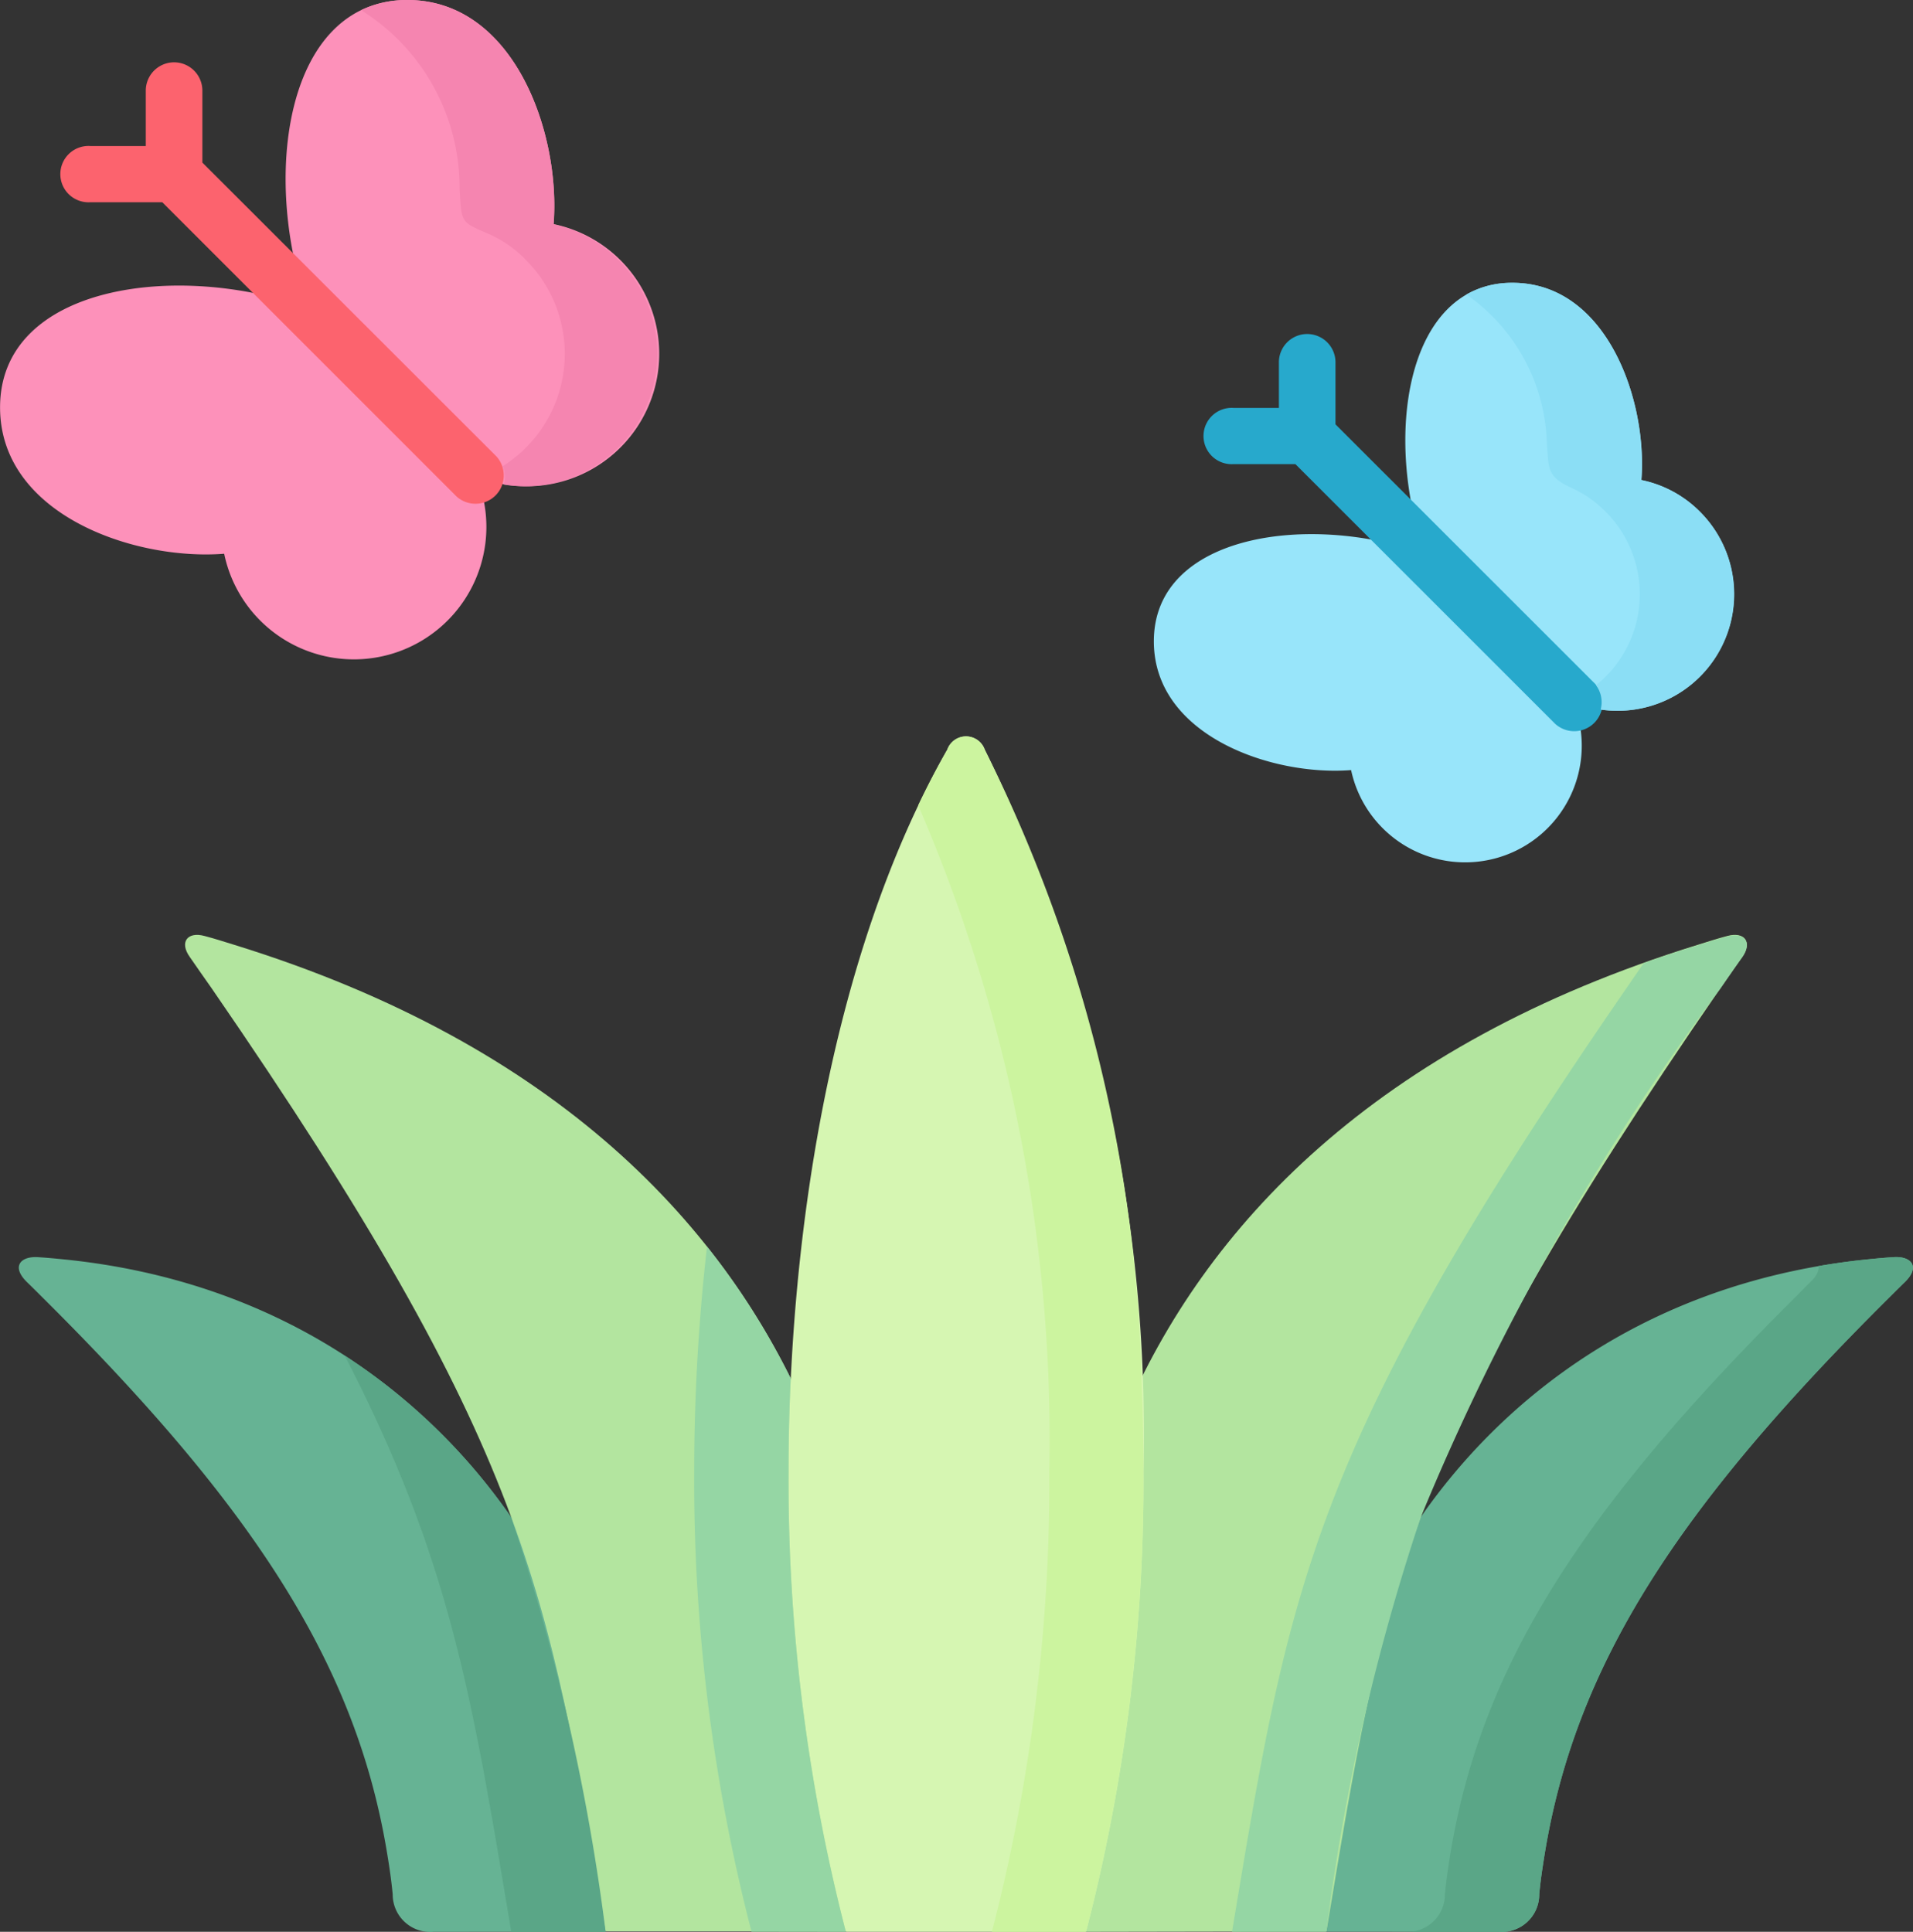
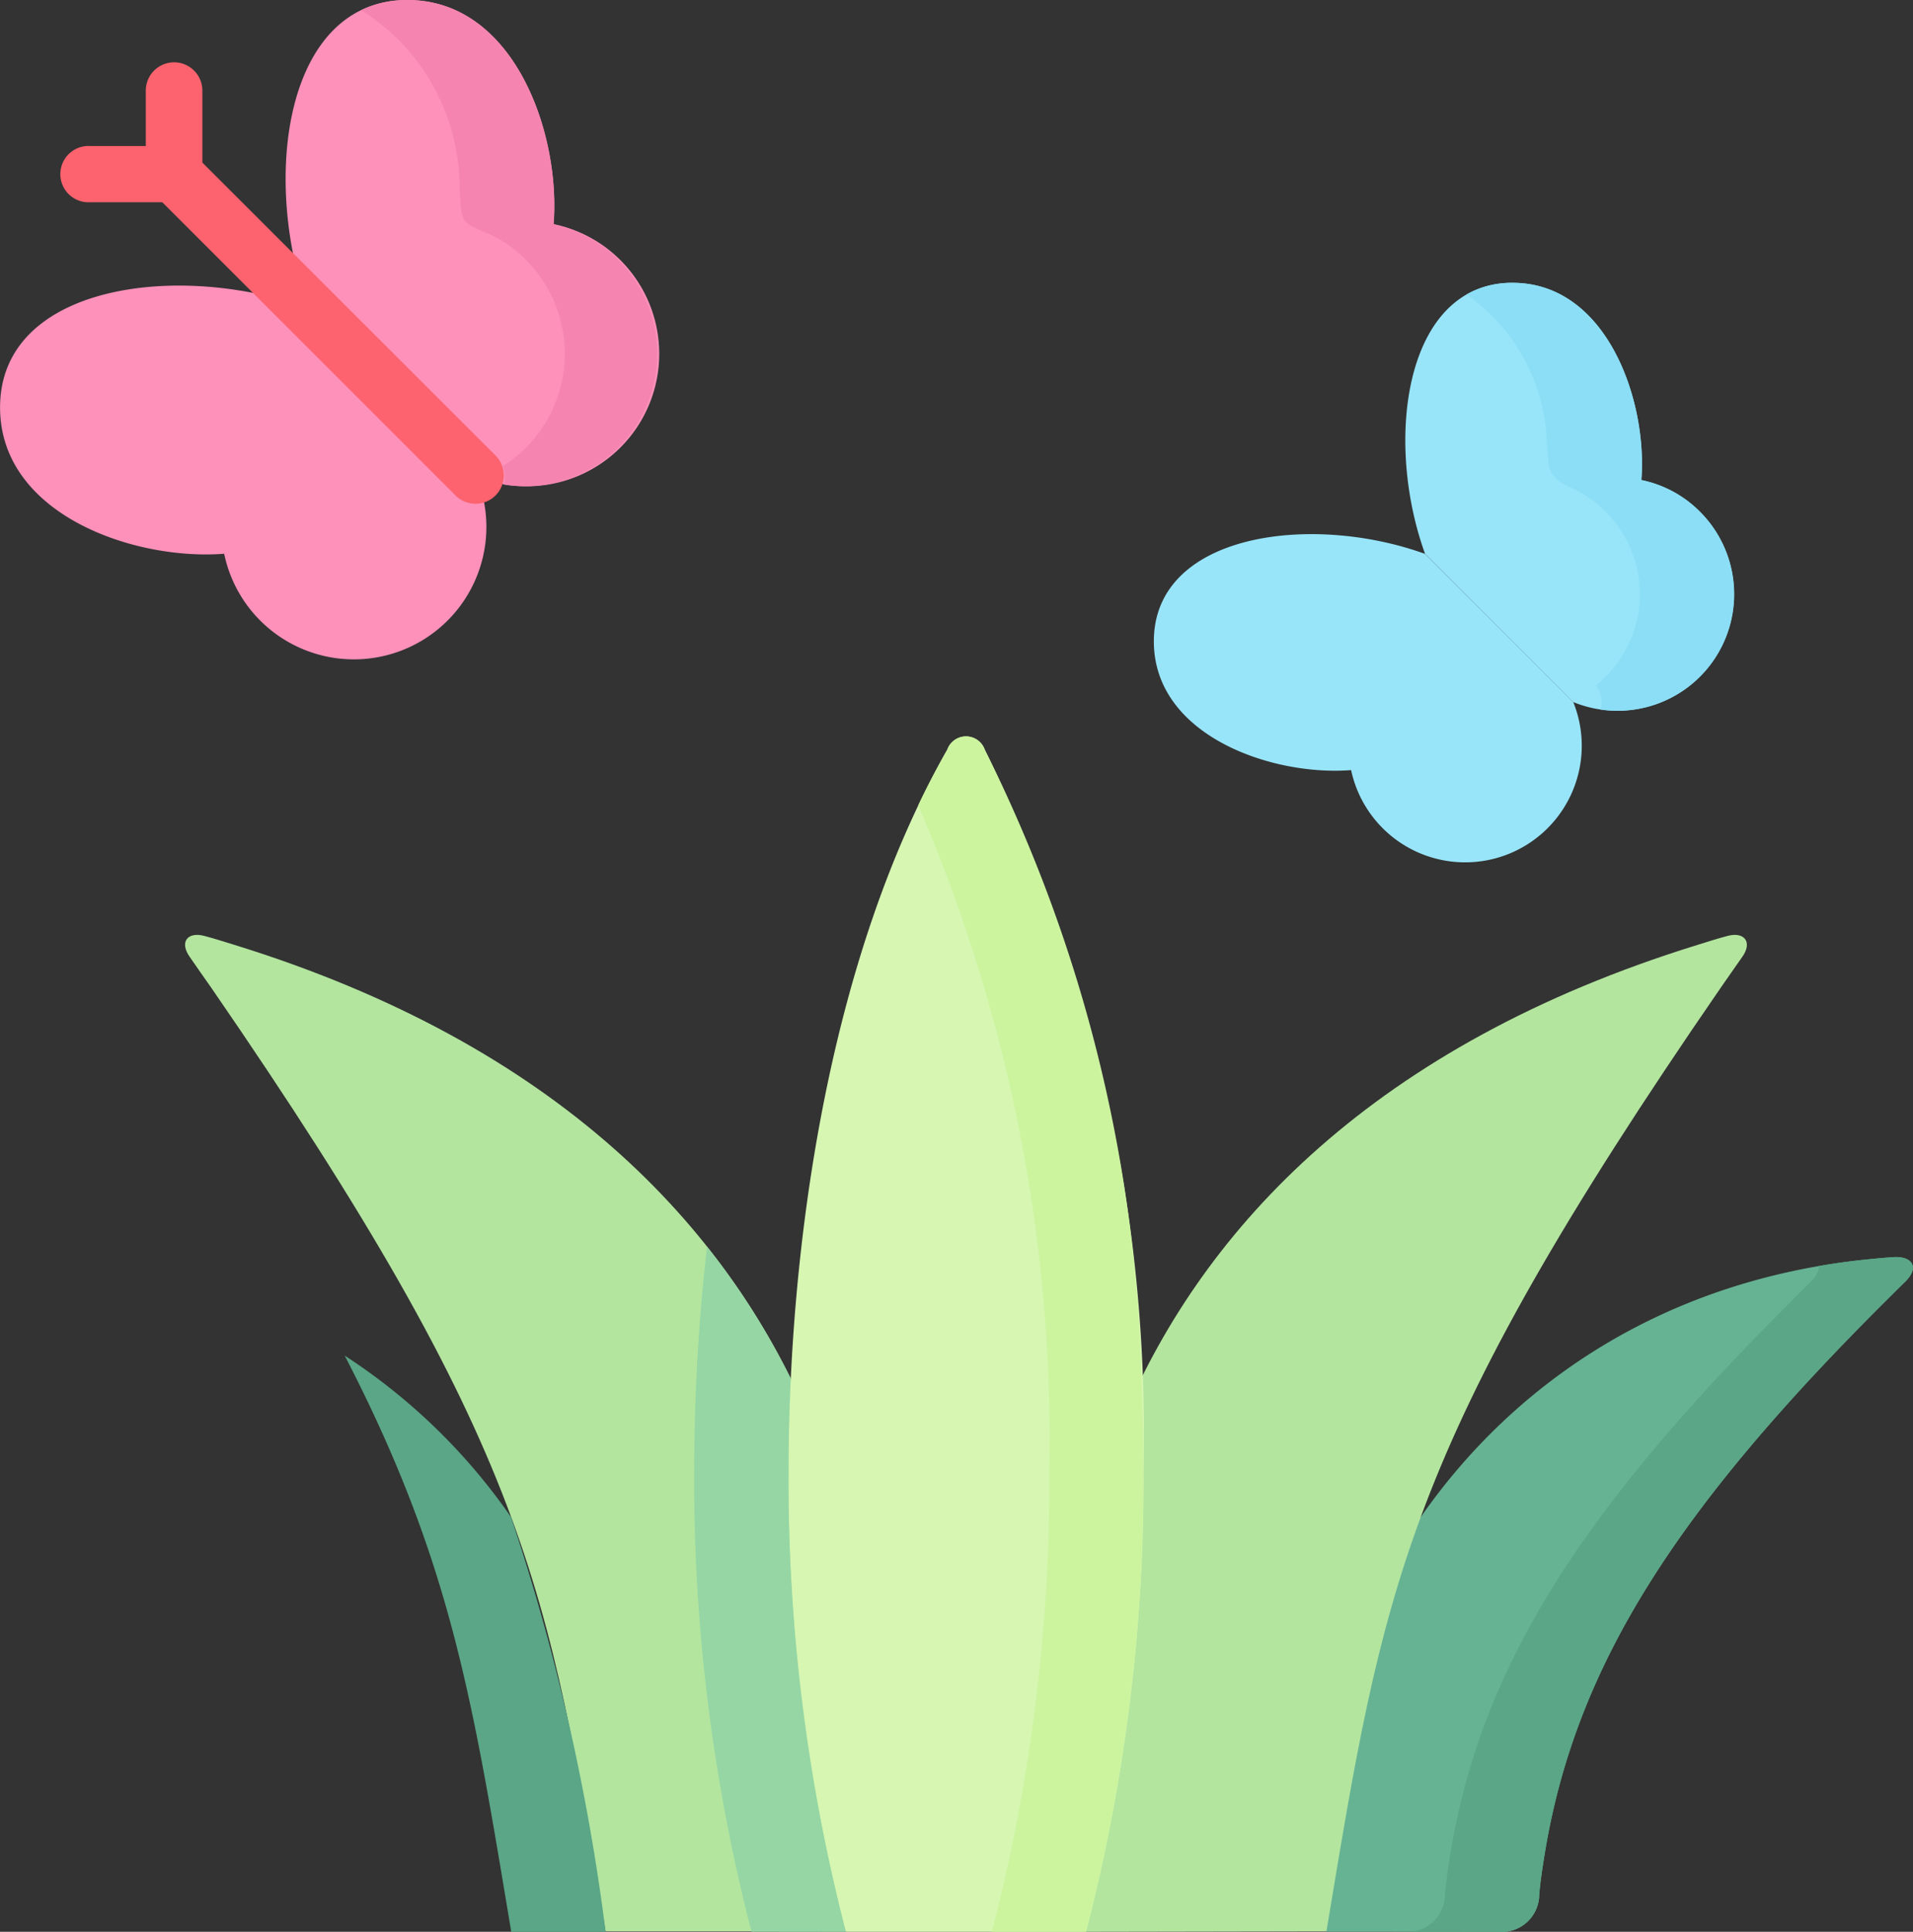
<svg xmlns="http://www.w3.org/2000/svg" id="butterflies" width="30.627" height="30.93" viewBox="0 0 30.627 30.93">
  <rect x="0" y="0" width="30.627" height="30.93" fill="#333333" stroke="none" />
  <g id="Group_1446" data-name="Group 1446" transform="translate(0 0)">
-     <path id="Path_2528" data-name="Path 2528" d="M16.921,344c.986-3.57-1.81-10.074-8.672-10.764-.139-.014-.277-.027-.42-.036-.276-.015-.425.152-.171.4.089.086.176.173.262.259,3.4,3.379,5.024,5.9,5.511,8.93.033.2.062.406.082.613a.6.6,0,0,0,.656.6Z" transform="translate(-7.226 -313.072)" fill="#66b394" fill-rule="evenodd" />
+     <path id="Path_2528" data-name="Path 2528" d="M16.921,344a.6.6,0,0,0,.656.6Z" transform="translate(-7.226 -313.072)" fill="#66b394" fill-rule="evenodd" />
    <path id="Path_2529" data-name="Path 2529" d="M351.036,344c-.988-3.57,1.808-10.074,8.67-10.764.139-.014.279-.027.421-.036.274-.015.423.152.17.4-.089.086-.175.173-.262.259-3.4,3.379-5.023,5.9-5.509,8.93-.033.2-.063.406-.082.613a.6.6,0,0,1-.656.6Z" transform="translate(-329.801 -313.072)" fill="#66b394" fill-rule="evenodd" />
    <path id="Path_2530" data-name="Path 2530" d="M62.148,263.782c1.1-4.132.556-12.6-9.783-15.8-.163-.05-.315-.1-.483-.144-.276-.075-.406.1-.236.337.123.176.229.332.349.5,5.091,7.393,5.391,9.607,6.307,15.1h3.846Z" transform="translate(-48.607 -232.852)" fill="#b3e59f" fill-rule="evenodd" />
    <path id="Path_2531" data-name="Path 2531" d="M284.106,263.782c-1.1-4.132-.555-12.6,9.785-15.8.161-.05.315-.1.481-.144.276-.075.408.1.238.337-.125.176-.231.332-.349.5-5.093,7.393-5.392,9.607-6.307,15.1Z" transform="translate(-266.718 -232.852)" fill="#b3e59f" fill-rule="evenodd" />
    <path id="Path_2532" data-name="Path 2532" d="M315.027,144.248a1.867,1.867,0,1,1-3.557,1.089c-1.269.1-3.158-.553-3.158-2.062,0-1.724,2.509-2.062,4.341-1.4Z" transform="translate(-289.839 -133.007)" fill="#98e5fa" fill-rule="evenodd" />
    <path id="Path_2533" data-name="Path 2533" d="M10.138,78.751A2.121,2.121,0,1,1,6.1,79.989c-1.442.113-3.588-.628-3.588-2.343,0-1.961,2.849-2.343,4.932-1.591Z" transform="translate(-2.511 -71.123)" fill="#fd91ba" fill-rule="evenodd" />
    <path id="Path_2534" data-name="Path 2534" d="M377.641,81.662a1.867,1.867,0,0,0,2.027-3.048,1.845,1.845,0,0,0-.938-.507c.1-1.271-.553-3.158-2.062-3.158-1.724,0-2.062,2.509-1.4,4.339Z" transform="translate(-352.453 -70.421)" fill="#98e5fa" fill-rule="evenodd" />
    <path id="Path_2535" data-name="Path 2535" d="M81.265,7.627A2.121,2.121,0,1,0,82.5,3.588C82.616,2.146,81.875,0,80.161,0,78.2,0,77.818,2.849,78.57,4.932Z" transform="translate(-73.638)" fill="#fd91ba" fill-rule="evenodd" />
  </g>
-   <path id="Path_2536" data-name="Path 2536" d="M328.132,94.1a.453.453,0,1,1-.64.64l-4.13-4.129h-.99a.451.451,0,1,1,0-.9h.726v-.73a.453.453,0,0,1,.906,0v.993Z" transform="translate(-302.623 -83.18)" fill="#27a9cc" />
  <path id="Path_2537" data-name="Path 2537" d="M25.932,22.756a.453.453,0,0,1-.64.64l-4.709-4.709H19.432a.451.451,0,1,1,0-.9h.887V16.9a.453.453,0,1,1,.906,0v1.152Z" transform="translate(-17.985 -15.449)" fill="#fc636e" />
  <path id="Path_2538" data-name="Path 2538" d="M212.4,214.282a28.854,28.854,0,0,1-.918-7.37c0-3.557.622-8.185,2.541-11.557a.318.318,0,0,1,.6,0,24.8,24.8,0,0,1,2.541,11.557,28.776,28.776,0,0,1-.92,7.37Z" transform="translate(-198.857 -183.352)" fill="#d6f6b2" fill-rule="evenodd" />
  <path id="Path_2539" data-name="Path 2539" d="M380.836,333.858c-3.4,3.379-5.024,5.9-5.511,8.93-.033.2-.063.406-.082.613a.6.6,0,0,1-.656.6h1.51a.6.6,0,0,0,.656-.6c.019-.207.05-.411.082-.613.486-3.031,2.106-5.552,5.509-8.93.087-.086.173-.173.262-.259.253-.245.1-.413-.17-.4-.142.009-.283.022-.421.036q-.406.041-.791.108c.012.067-.024.154-.128.254C381.007,333.684,380.921,333.772,380.836,333.858Z" transform="translate(-352.11 -313.072)" fill="#5aa687" fill-rule="evenodd" />
-   <path id="Path_2540" data-name="Path 2540" d="M332.056,257.142a39,39,0,0,1,4.795-8.461c.118-.171.224-.327.349-.5.17-.241.038-.413-.238-.337-.166.046-.32.094-.481.144-.293.091-.579.185-.855.284-.1.14-.188.271-.286.413-5.093,7.393-5.391,9.607-6.307,15.1h1.51A34.525,34.525,0,0,1,332.056,257.142Z" transform="translate(-309.309 -232.851)" fill="#95d6a4" fill-rule="evenodd" />
  <path id="Path_2541" data-name="Path 2541" d="M248.525,214.282a28.775,28.775,0,0,0,.92-7.37c0-.491-.012-.992-.034-1.495a23.748,23.748,0,0,0-2.507-10.062.318.318,0,0,0-.6,0q-.247.431-.466.892a25.606,25.606,0,0,1,2.1,10.665,28.78,28.78,0,0,1-.92,7.37Z" transform="translate(-231.138 -183.352)" fill="#ccf49f" fill-rule="evenodd" />
  <path id="Path_2542" data-name="Path 2542" d="M188.908,341.354a28.853,28.853,0,0,1-.918-7.37c0-.479.01-.978.036-1.492a11.881,11.881,0,0,0-1.341-2.11,31.933,31.933,0,0,0-.205,3.6,28.856,28.856,0,0,0,.918,7.37Z" transform="translate(-175.366 -310.423)" fill="#95d6a4" fill-rule="evenodd" />
  <path id="Path_2543" data-name="Path 2543" d="M98.048,368.52a34.644,34.644,0,0,0-1.514-6.639,9.574,9.574,0,0,0-2.663-2.586c1.712,3.31,2.048,5.524,2.666,9.225Z" transform="translate(-88.352 -337.59)" fill="#5aa687" fill-rule="evenodd" />
  <path id="Path_2544" data-name="Path 2544" d="M393.342,78.615a1.867,1.867,0,0,1,0,2.641,1.643,1.643,0,0,1-.154.137.452.452,0,0,1,.074.39,1.867,1.867,0,0,0,1.591-3.168,1.845,1.845,0,0,0-.938-.507c.1-1.271-.553-3.158-2.062-3.158a1.451,1.451,0,0,0-.74.188,3,3,0,0,1,1.288,2.391c.033.387-.005.527.4.707A1.818,1.818,0,0,1,393.342,78.615Z" transform="translate(-367.636 -70.422)" fill="#8bdef5" fill-rule="evenodd" />
  <path id="Path_2545" data-name="Path 2545" d="M100.85,4.165a2.124,2.124,0,0,1,0,3,2.1,2.1,0,0,1-.373.3.453.453,0,0,1,.015.293,2.122,2.122,0,0,0,.8-4.166C101.406,2.146,100.665,0,98.95,0a1.681,1.681,0,0,0-.741.163,3.35,3.35,0,0,1,1.577,2.865c.033.555.014.522.49.728A1.862,1.862,0,0,1,100.85,4.165Z" transform="translate(-92.428 0)" fill="#f585b0" fill-rule="evenodd" />
</svg>